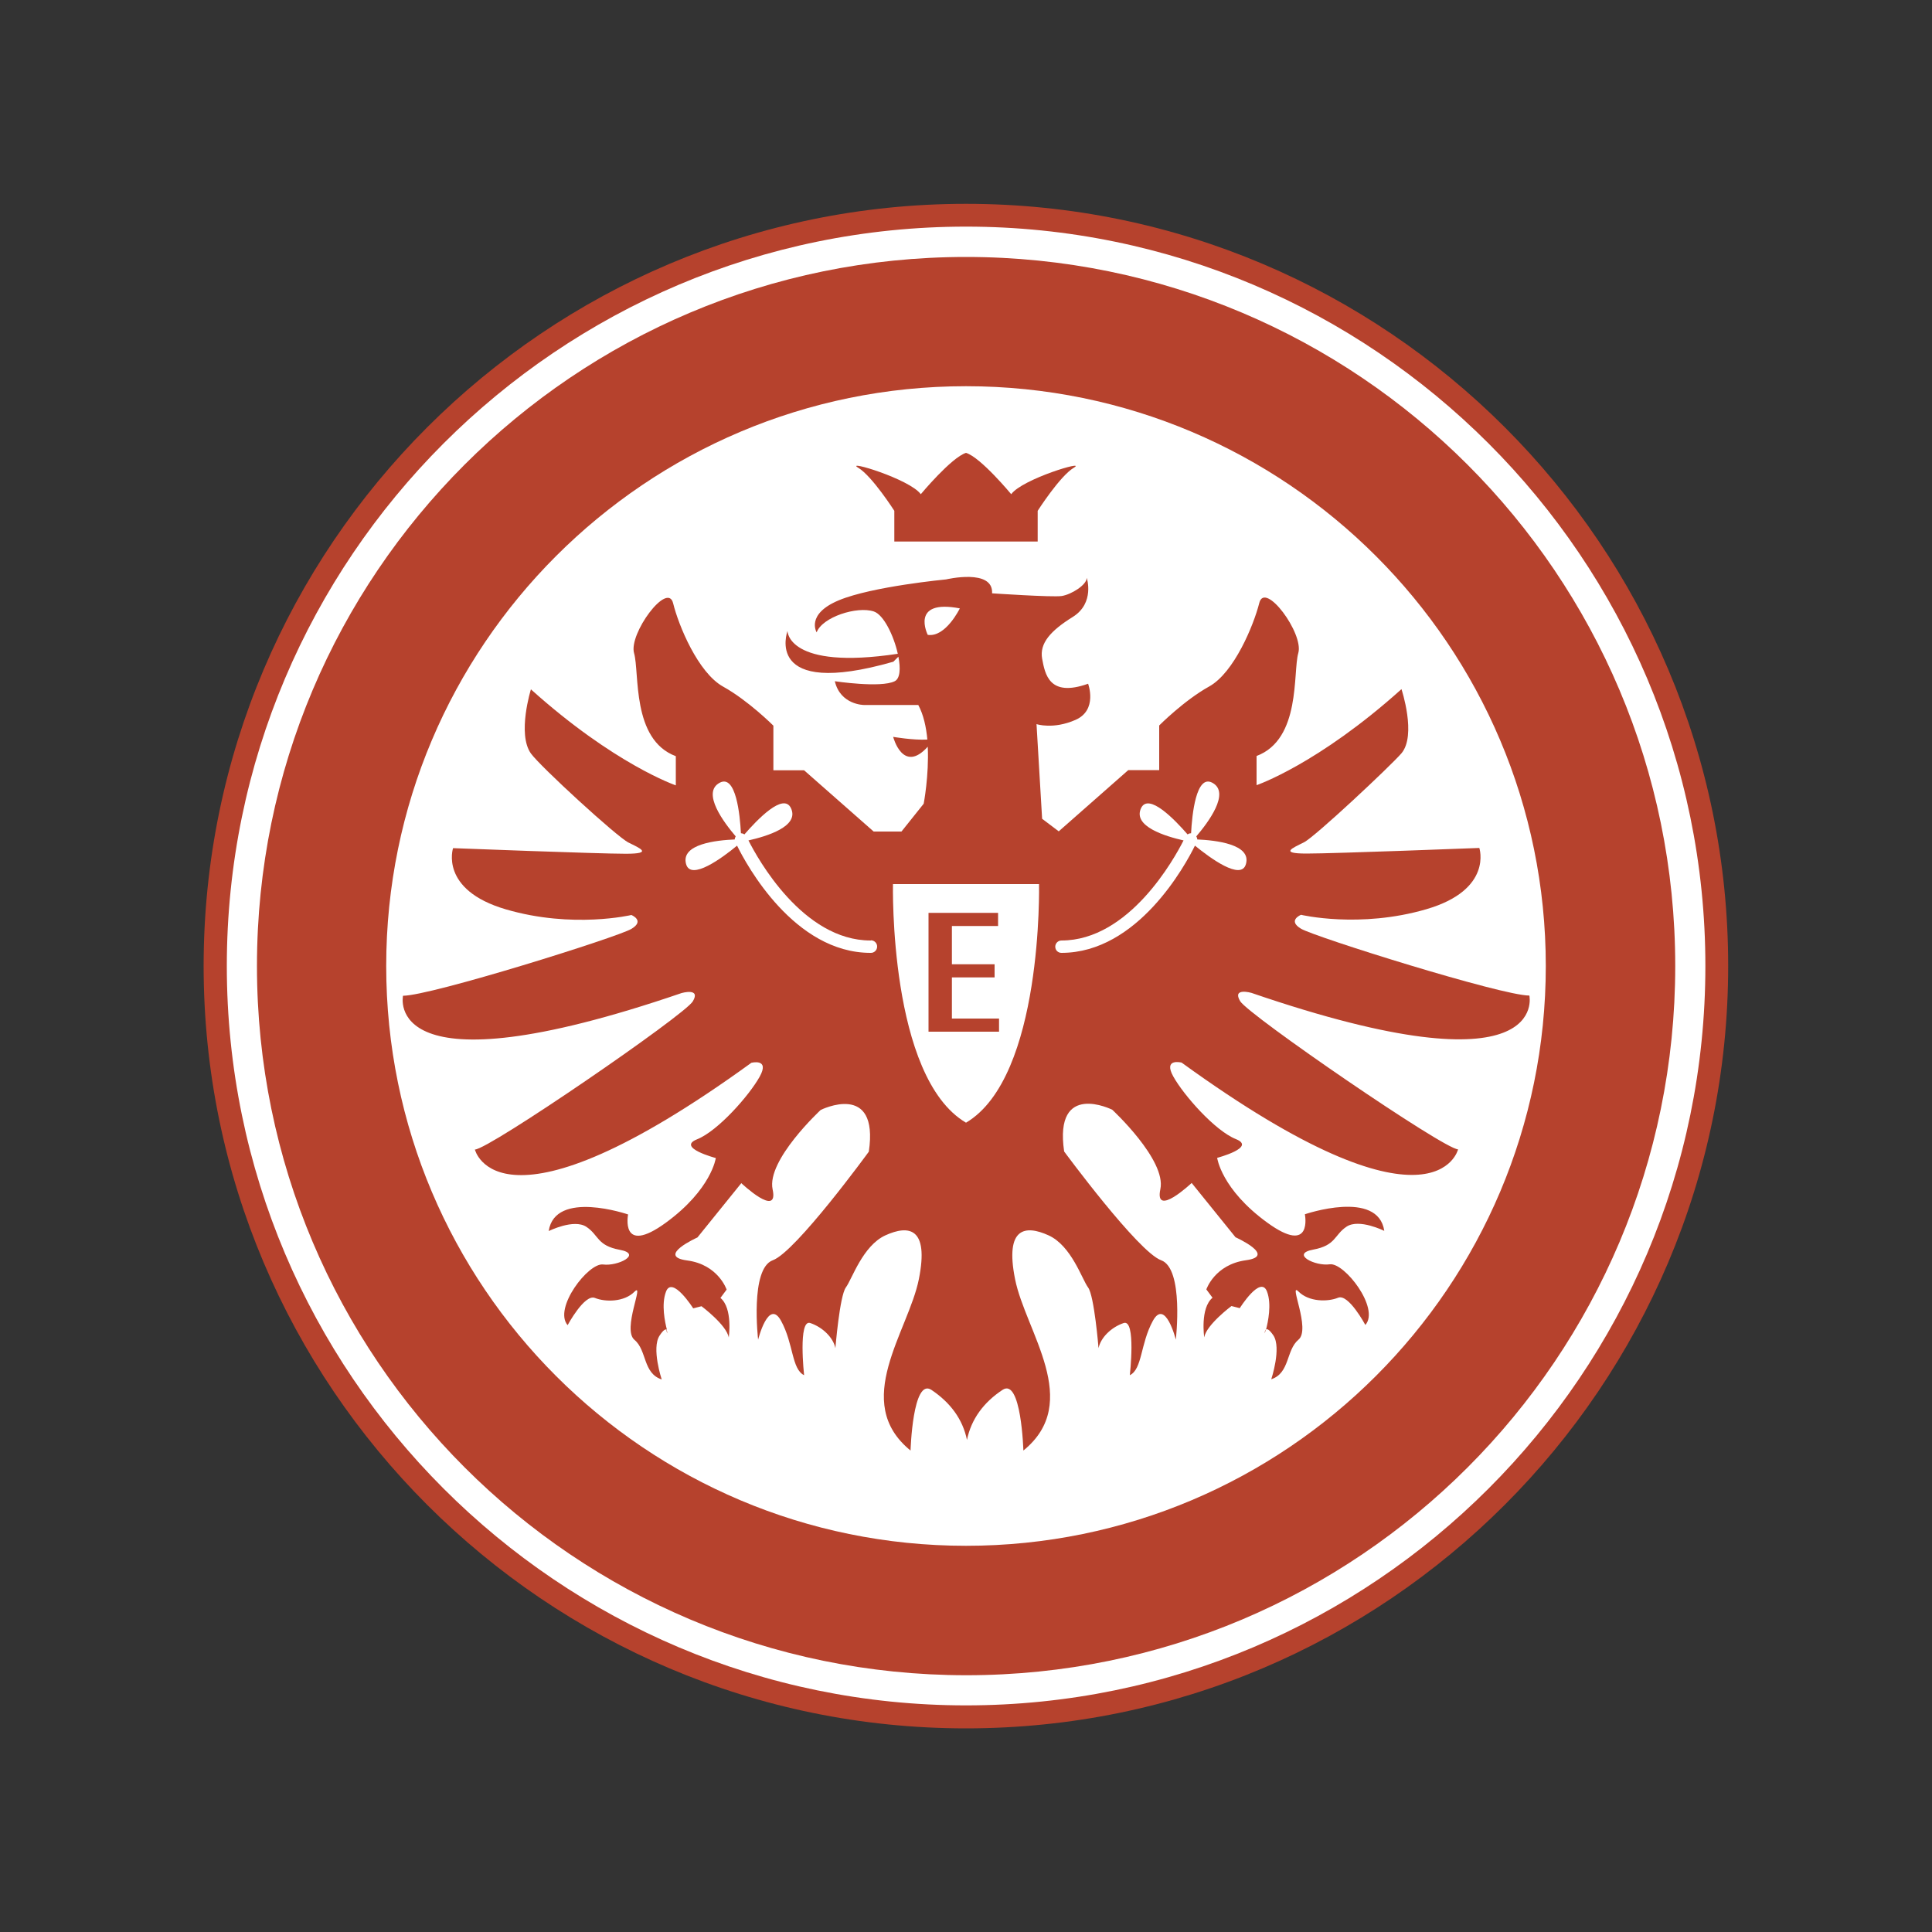
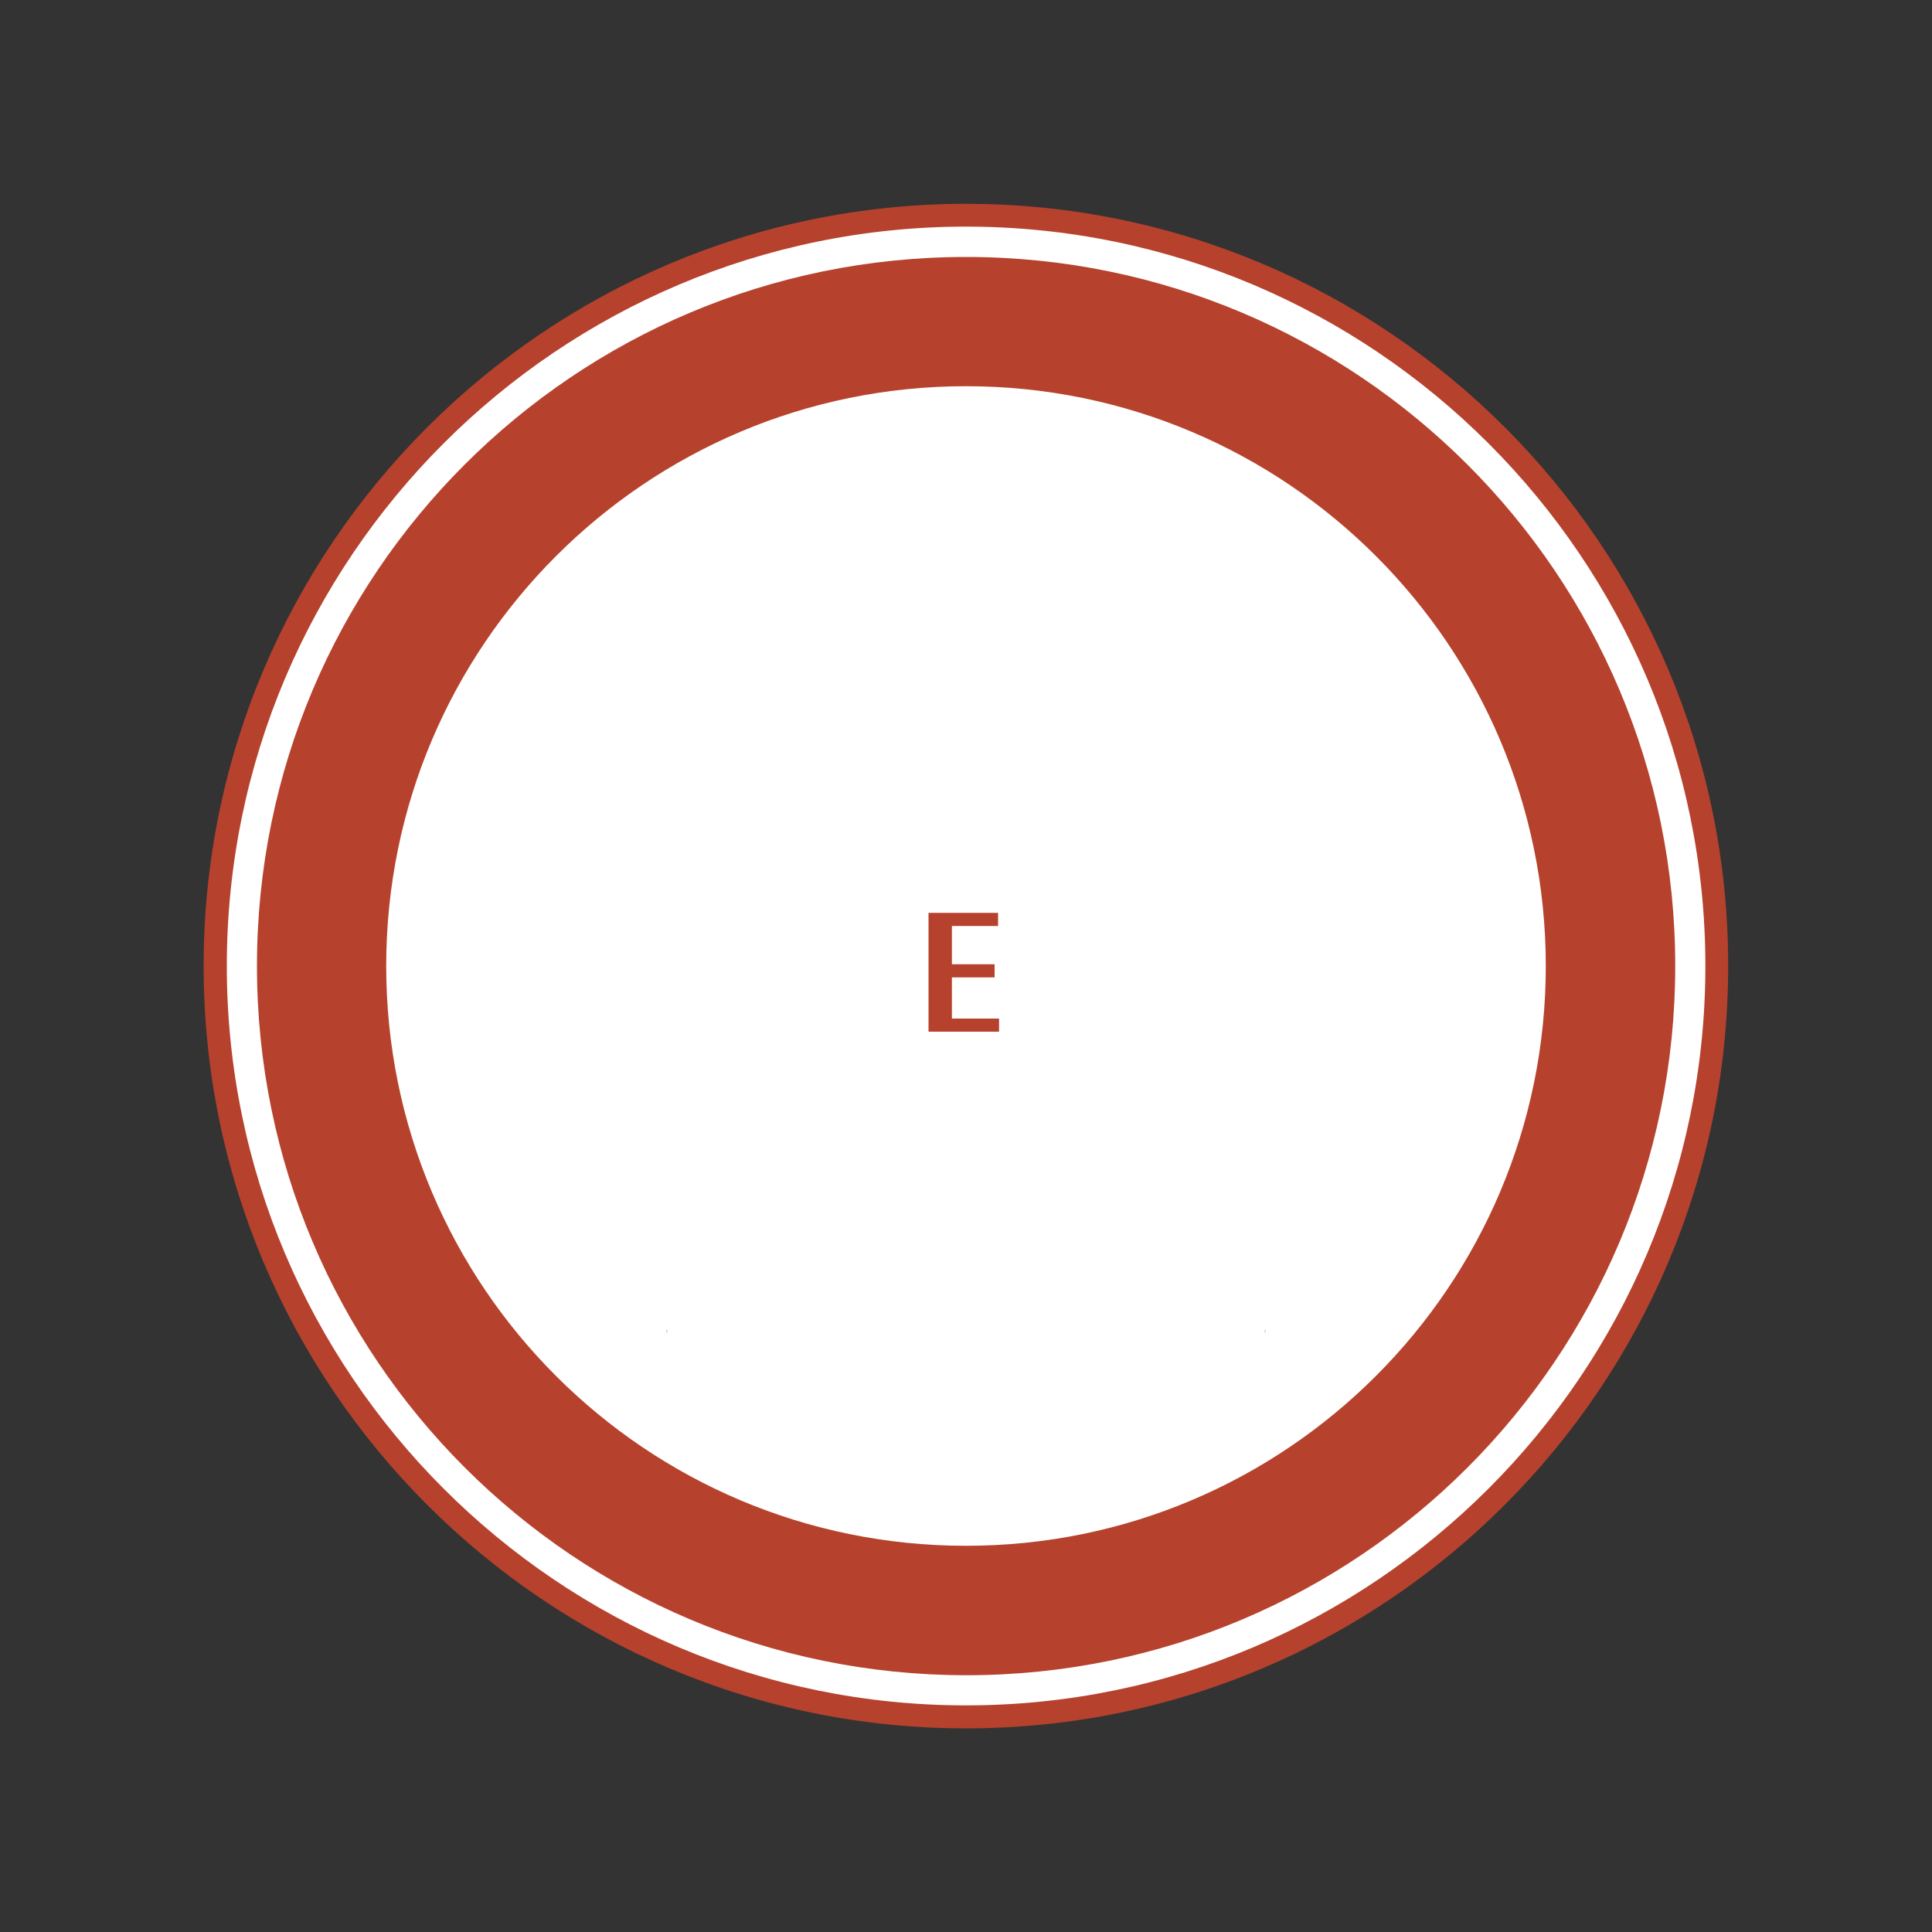
<svg xmlns="http://www.w3.org/2000/svg" version="1.1" id="katman_1" x="0px" y="0px" viewBox="0 0 1000 1000" style="enable-background:new 0 0 1000 1000;" xml:space="preserve">
  <rect x="0" y="0" width="1000" height="1000" fill="#333333" stroke="none" />
  <style type="text/css">
	.st0{fill-rule:evenodd;clip-rule:evenodd;fill:#B6422D;}
	.st1{fill-rule:evenodd;clip-rule:evenodd;fill:#FFFFFF;}
</style>
  <g>
    <path class="st0" d="M500,105.5c-217.6,0-394.6,177-394.6,394.5c0,217.6,177,394.6,394.6,394.6c217.6,0,394.5-177,394.5-394.6   C894.6,282.4,717.6,105.5,500,105.5L500,105.5z" />
    <path class="st1" d="M500,117.3C289,117.3,117.4,289,117.4,500S289,882.7,500,882.7c211,0,382.7-171.7,382.7-382.7   C882.7,289,711,117.3,500,117.3L500,117.3z" />
    <path class="st0" d="M867.1,500c0,202.7-164.3,367.1-367,367.1C297.3,867,133,702.7,133,500c0-202.7,164.3-367,367-367   S867.1,297.3,867.1,500z" />
    <path class="st1" d="M800.1,500c0,165.7-134.4,300.1-300.1,300.1c-165.7,0-300.1-134.3-300.1-300.1   c0-165.7,134.4-300.1,300.1-300.1C665.7,199.9,800.1,334.3,800.1,500L800.1,500z" />
    <path class="st0" d="M655.2,688.2c-0.6,0.5-0.6,1.9-0.6,1.9S654.9,689.3,655.2,688.2z M344.8,688.2c0.3,1.2,0.6,1.9,0.6,1.9   S345.4,688.7,344.8,688.2z" />
-     <path class="st0" d="M791.6,515.3c-14.4,0-111-30.3-118.2-34.6c-7.2-4.3,0-7.2,0-7.2s30.3,7.2,64.9-2.9s27.4-31.7,27.4-31.7   s-75,2.9-89.4,2.9c-14.4,0-7.2-2.9-1.4-5.8c5.8-2.9,45-39.7,50.5-46.1c7.9-9.4,0-33.2,0-33.2c-43.3,38.9-75,49.7-75,49.7v-15.1   c23.1-8.7,18.7-43.3,21.6-53.3c2.9-10.1-17.3-37.5-20.2-25.9c-2.9,11.5-13,36-25.9,43.2c-13,7.2-25.9,20.2-25.9,20.2v23.1H584   l-36,31.7l-8.6-6.5l-2.9-49c0,0,8.6,2.9,20.2-2.2s6.5-18.7,6.5-18.7c-20.2,7.2-22.3-5-23.8-13c-1.4-7.9,4.3-14.4,15.9-21.6   c11.5-7.2,7.2-20.2,7.2-20.2c0,3.6-7.9,8.6-13,9.4c-5,0.7-36-1.4-36-1.4c0.7-13-23.8-7.2-23.8-7.2s-38.2,3.6-55.5,10.8   c-17.3,7.2-11.5,16.6-11.5,16.6c2.9-7.9,20.9-13.7,29.6-10.8c5.1,1.7,10.3,12.5,12.4,21.9c-57.1,8.6-57.1-11.8-57.1-11.8   s-13,35.3,54.8,15.9l2.6-2.6c1.2,6.1,0.9,11.3-1.9,12.7c-7.2,3.6-31,0-31,0c2.9,12.3,15.1,12.3,15.1,12.3h28.1   c2.7,5,4.1,11.4,4.7,17.9c-7.3,0.4-17.7-1.4-17.7-1.4s5,19.4,17.9,5.1c0.7,14.9-2.1,29.5-2.1,29.5l-11.5,14.4h-14.4l-36-31.7h-15.9   v-23.1c0,0-13-13-26-20.2c-13-7.2-23.1-31.7-25.9-43.2c-2.9-11.5-23.1,15.9-20.2,25.9c2.9,10.1-1.4,44.7,21.6,53.3v15.1   c0,0-31.7-10.8-75-49.7c0,0-7.2,23.1,0,33.2c4.9,6.8,44.7,43.3,50.5,46.1c5.8,2.9,13,5.8-1.4,5.8s-89.4-2.9-89.4-2.9   s-7.2,21.6,27.4,31.7c34.6,10.1,64.9,2.9,64.9,2.9s7.2,2.9,0,7.2c-7.2,4.3-103.8,34.6-118.2,34.6c0,0-11.5,51.9,144.2-1.4   c0,0,10.1-2.9,5.8,4.3c-4.3,7.2-105.6,76.7-112.8,76.7c0,0,11.9,50.2,143.1-44.9c0,0,9.7-2.5,4.3,7.2c-5.4,9.7-21.6,28.1-32.4,32.4   c-10.8,4.3,9.7,9.7,9.7,9.7s-2.2,16.2-25.9,33.5c-23.8,17.3-19.5-4.3-19.5-4.3s-37.8-13-41.1,8.6c0,0,13-6.5,19.5-2.2   c6.5,4.3,5.4,9.7,17.3,11.9c11.9,2.2-1.1,8.6-8.6,7.6c-7.6-1.1-25.9,22.7-18.4,31.4c0,0,8.7-16.2,14.1-14.1   c5.4,2.2,15.1,2.2,20.5-3.2c5.4-5.4-6.5,19.5,0,24.9c6.5,5.4,4.3,17.3,14.1,20.5c0,0-5.4-16.2-1.1-22.7c2.1-3.2,3.2-3.5,3.8-3   c-1-3.9-3-13.1-0.5-19.7c3.2-8.6,14.1,8.6,14.1,8.6l4.3-1.1c0,0,13,9.7,14.1,16.2c0,0,2.2-15.1-4.3-20.5l3.2-4.3   c0,0-4.3-13-20.5-15.1c-16.2-2.2,5.4-11.9,5.4-11.9l22.7-28.1c0,0,19.5,18.4,16.2,3.2c-3.2-15.1,24.9-41.1,24.9-41.1   s30.3-15.1,24.9,21.6c0,0-37.8,51.9-49.7,56.2c-11.9,4.3-7.6,41.1-7.6,41.1s5.4-21.6,11.9-9.7c6.5,11.9,5.4,24.9,11.9,28.1   c0,0-3.2-29.2,3.2-27c6.5,2.2,11.9,7.6,13,13c0,0,2.2-27,5.4-31.4c3.2-4.3,8.7-21.6,20.5-27c11.9-5.4,22.7-4.3,17.3,22.7   c-5.4,27-35.2,63.6-4.3,88.7c0,0,1.1-37.8,10.8-31.4c9.7,6.5,16.2,15.1,18.4,25.9c2.2-10.8,8.7-19.5,18.4-25.9   c9.7-6.5,10.8,31.4,10.8,31.4c30.9-25.1,1.1-61.6-4.3-88.7c-5.4-27,5.4-28.1,17.3-22.7c11.9,5.4,17.3,22.7,20.5,27   c3.2,4.3,5.4,31.4,5.4,31.4c1.1-5.4,6.5-10.8,13-13c6.5-2.2,3.2,27,3.2,27c6.5-3.2,5.4-16.2,11.9-28.1c6.5-11.9,11.9,9.7,11.9,9.7   s4.3-36.8-7.6-41.1S550.8,596,550.8,596c-5.4-36.8,24.9-21.6,24.9-21.6s28.1,26,24.9,41.1c-3.2,15.1,16.2-3.2,16.2-3.2l22.7,28.1   c0,0,21.6,9.7,5.4,11.9c-16.2,2.2-20.5,15.1-20.5,15.1l3.2,4.3c-6.5,5.4-4.3,20.5-4.3,20.5c1.1-6.5,14.1-16.2,14.1-16.2l4.3,1.1   c0,0,10.8-17.3,14.1-8.6c2.5,6.6,0.5,15.8-0.5,19.7c0.5-0.5,1.6-0.2,3.8,3c4.3,6.5-1.1,22.7-1.1,22.7c9.7-3.2,7.6-15.1,14.1-20.5   c6.5-5.4-5.4-30.3,0-24.9c5.4,5.4,15.1,5.4,20.5,3.2c5.4-2.2,14.1,14.1,14.1,14.1c7.6-8.6-10.8-32.4-18.4-31.4   c-7.6,1.1-20.5-5.4-8.6-7.6c11.9-2.2,10.8-7.6,17.3-11.9c6.5-4.3,19.5,2.2,19.5,2.2c-3.2-21.6-41.1-8.6-41.1-8.6s4.3,21.6-19.5,4.3   c-23.8-17.3-25.9-33.5-25.9-33.5s20.5-5.4,9.7-9.7c-10.8-4.3-27-22.7-32.4-32.4c-5.4-9.7,4.3-7.2,4.3-7.2   c131.2,95.1,143.1,44.9,143.1,44.9c-7.2,0-108.5-69.5-112.8-76.7c-4.3-7.2,5.8-4.3,5.8-4.3C803.1,567.2,791.6,515.3,791.6,515.3   L791.6,515.3z M500,280.3h37.1v-15.9c0,0,11.5-18,18.7-22.3c7.2-4.3-26.7,5.8-32.4,13.7c0,0-15.8-19.1-23.4-21.4   c-7.6,2.4-23.4,21.4-23.4,21.4c-5.8-7.9-39.6-18-32.4-13.7c7.2,4.3,18.7,22.3,18.7,22.3v15.9L500,280.3L500,280.3z" />
    <path class="st1" d="M480.2,328.6c0,0-9.4-18.7,16.6-13.7C496.8,314.9,489.5,330,480.2,328.6z M537.8,457.6   c0,0,2.2,99.9-37.8,123.5c-40-23.6-37.8-123.5-37.8-123.5H537.8z M450.6,486.8c-35.1,0-58.5-42.5-63.2-51.8   c9.3-2.1,26.5-7.2,22-16.7c-3.9-8.3-17.6,6.1-24.1,13.6c-0.5-0.4-1.2-0.6-1.8-0.6c-0.5-9.7-2.6-30.5-10.9-26.2   c-9.8,5.1,2.4,21,8.2,27.8c-0.3,0.5-0.5,1-0.5,1.6c-9.3,0.4-28,2.3-25.2,12.7c2.4,8.9,18.8-3.2,26.4-9.5   c4.9,10,29.6,55.5,69.1,55.5c1.8,0.1,3.3-1.3,3.4-3.1s-1.3-3.3-3.1-3.4C450.8,486.8,450.7,486.8,450.6,486.8L450.6,486.8z    M619.7,434.5c0-0.6-0.2-1.1-0.5-1.6c5.8-6.8,18-22.7,8.2-27.8c-8.3-4.3-10.4,16.5-10.9,26.2c-0.7,0-1.3,0.2-1.8,0.6   c-6.5-7.5-20.2-21.8-24.1-13.6c-4.4,9.5,12.8,14.6,22,16.7c-4.7,9.3-28.1,51.8-63.2,51.8c-1.8,0-3.2,1.5-3.2,3.2c0,0,0,0,0,0   c0,1.8,1.4,3.2,3.2,3.2c39.5,0,64.2-45.5,69.1-55.5c7.6,6.2,24,18.4,26.4,9.5C647.8,436.9,629,434.9,619.7,434.5L619.7,434.5z" />
    <path class="st0" d="M480.6,534v-61.5h36v6.8h-23.9v19.8h22.1v6.8h-22.1v21.3h24.4v6.8L480.6,534L480.6,534z" />
  </g>
</svg>